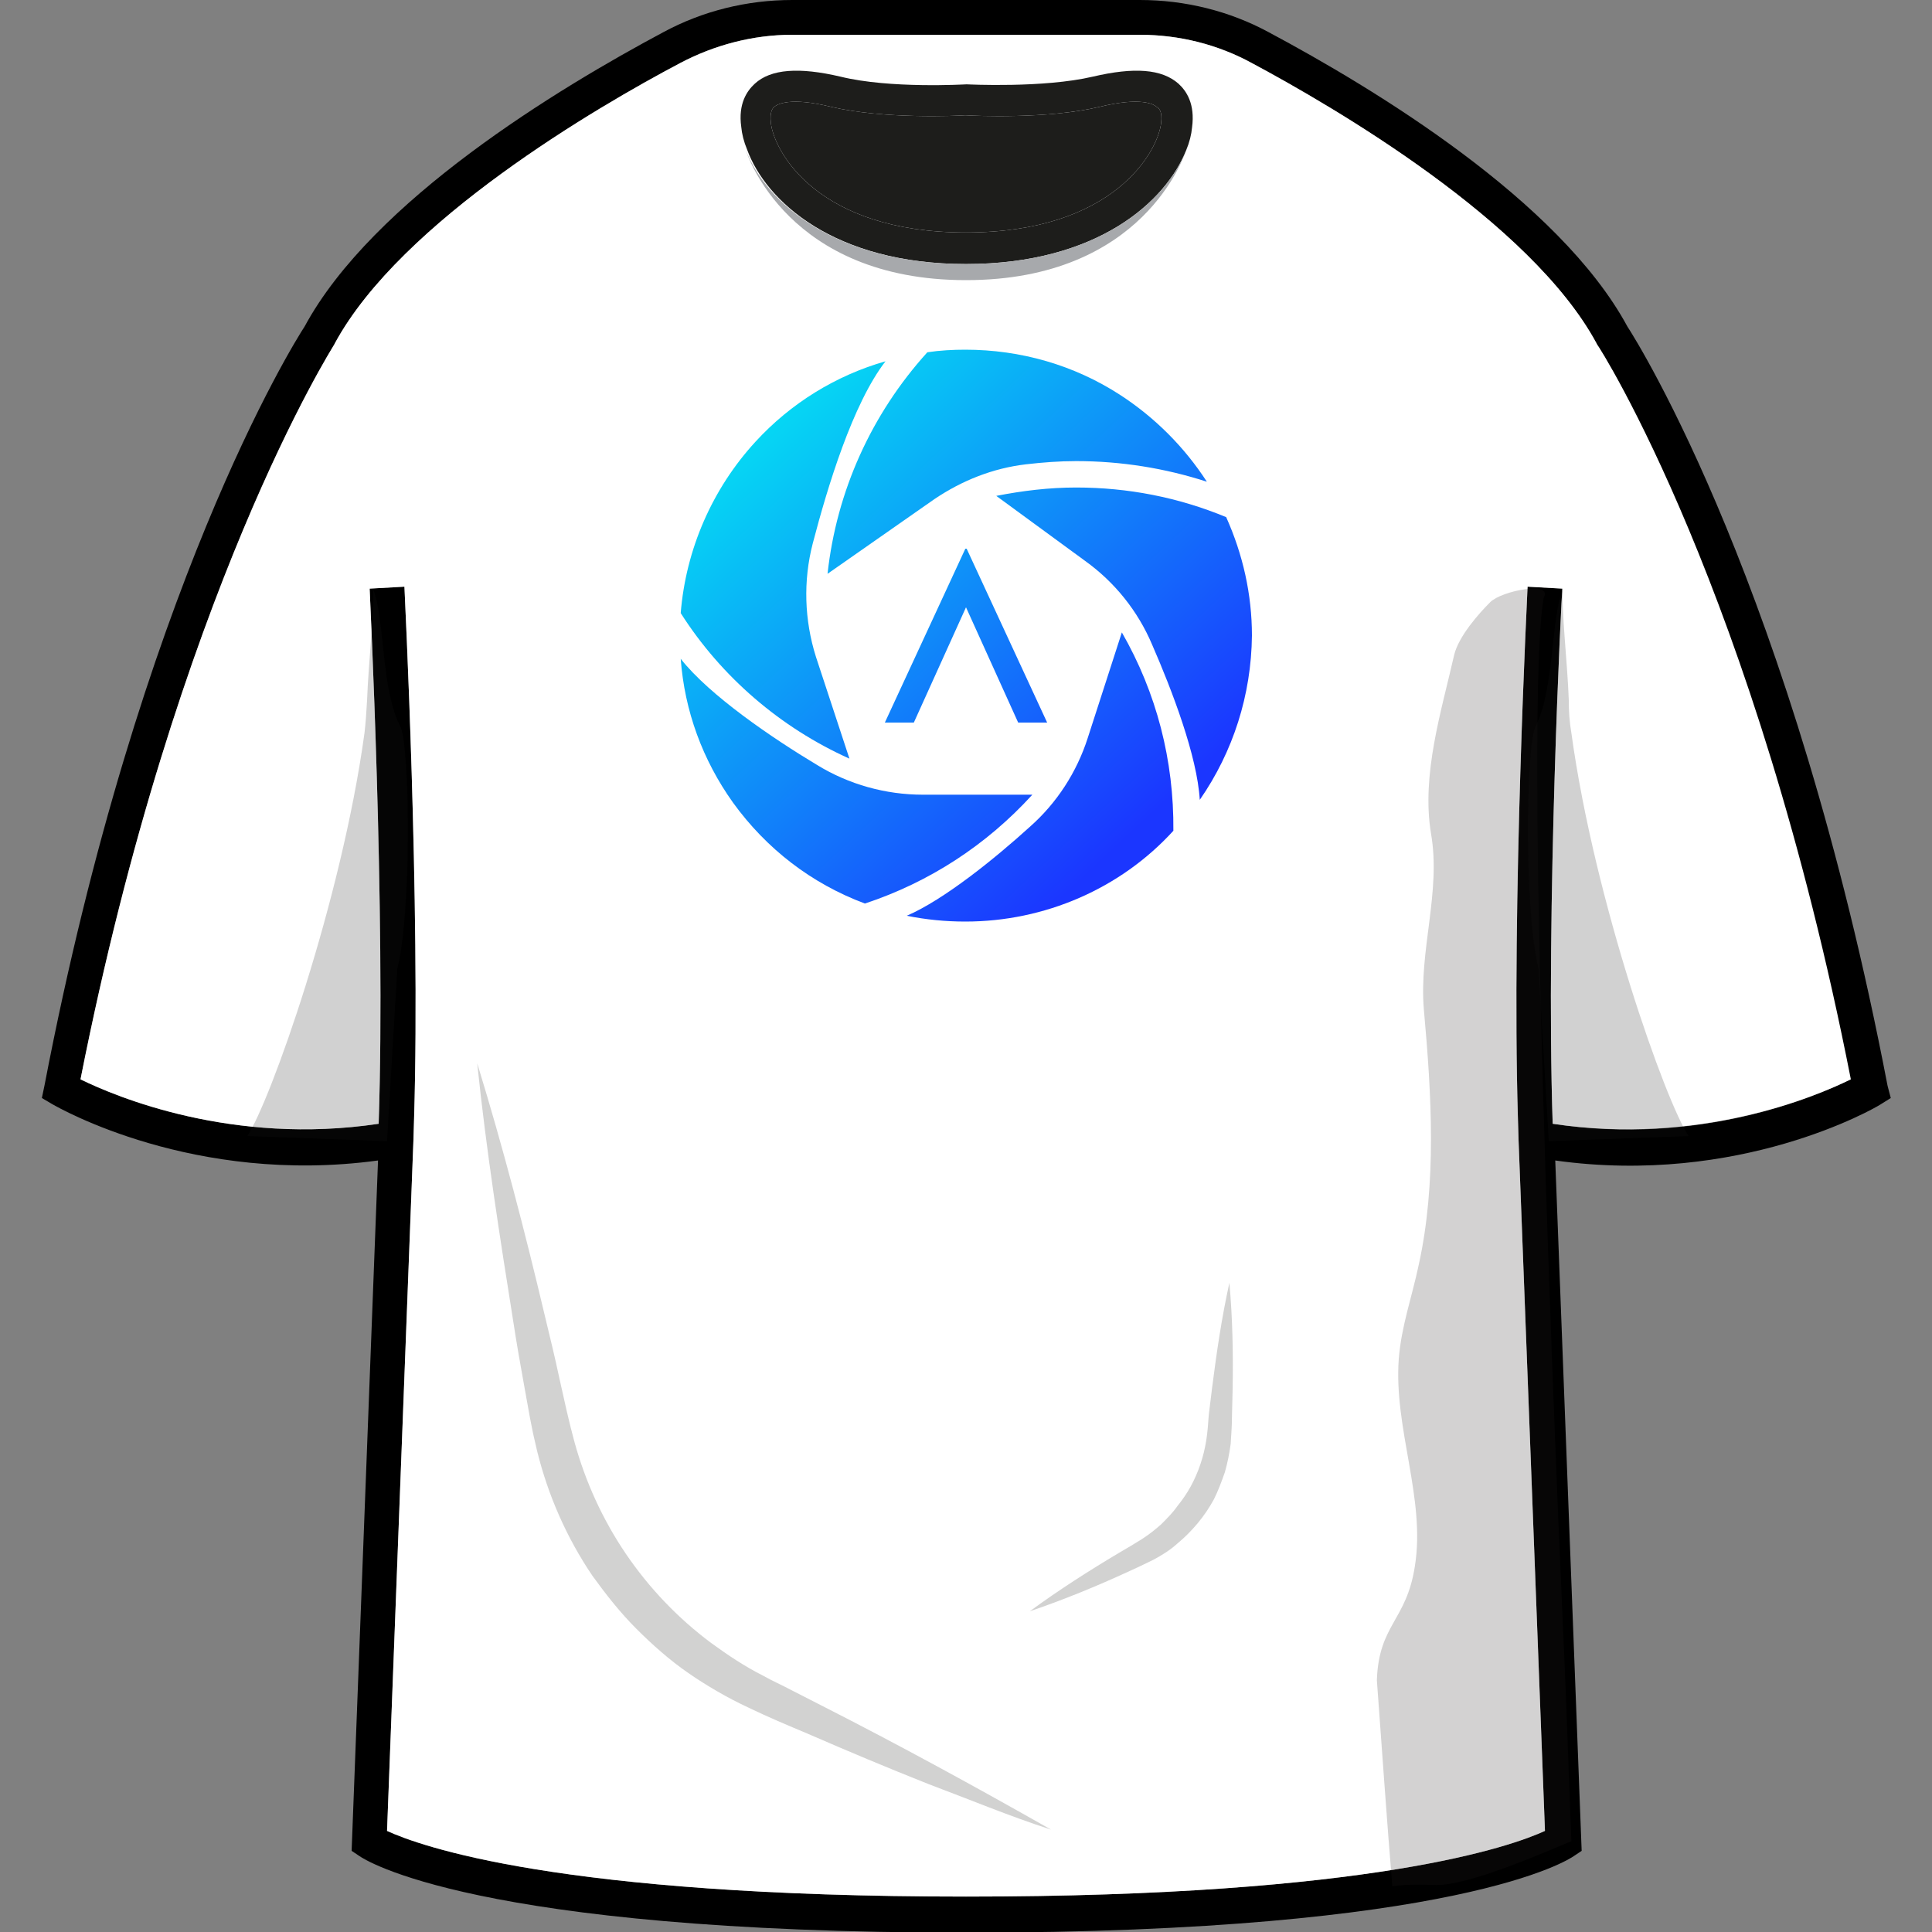
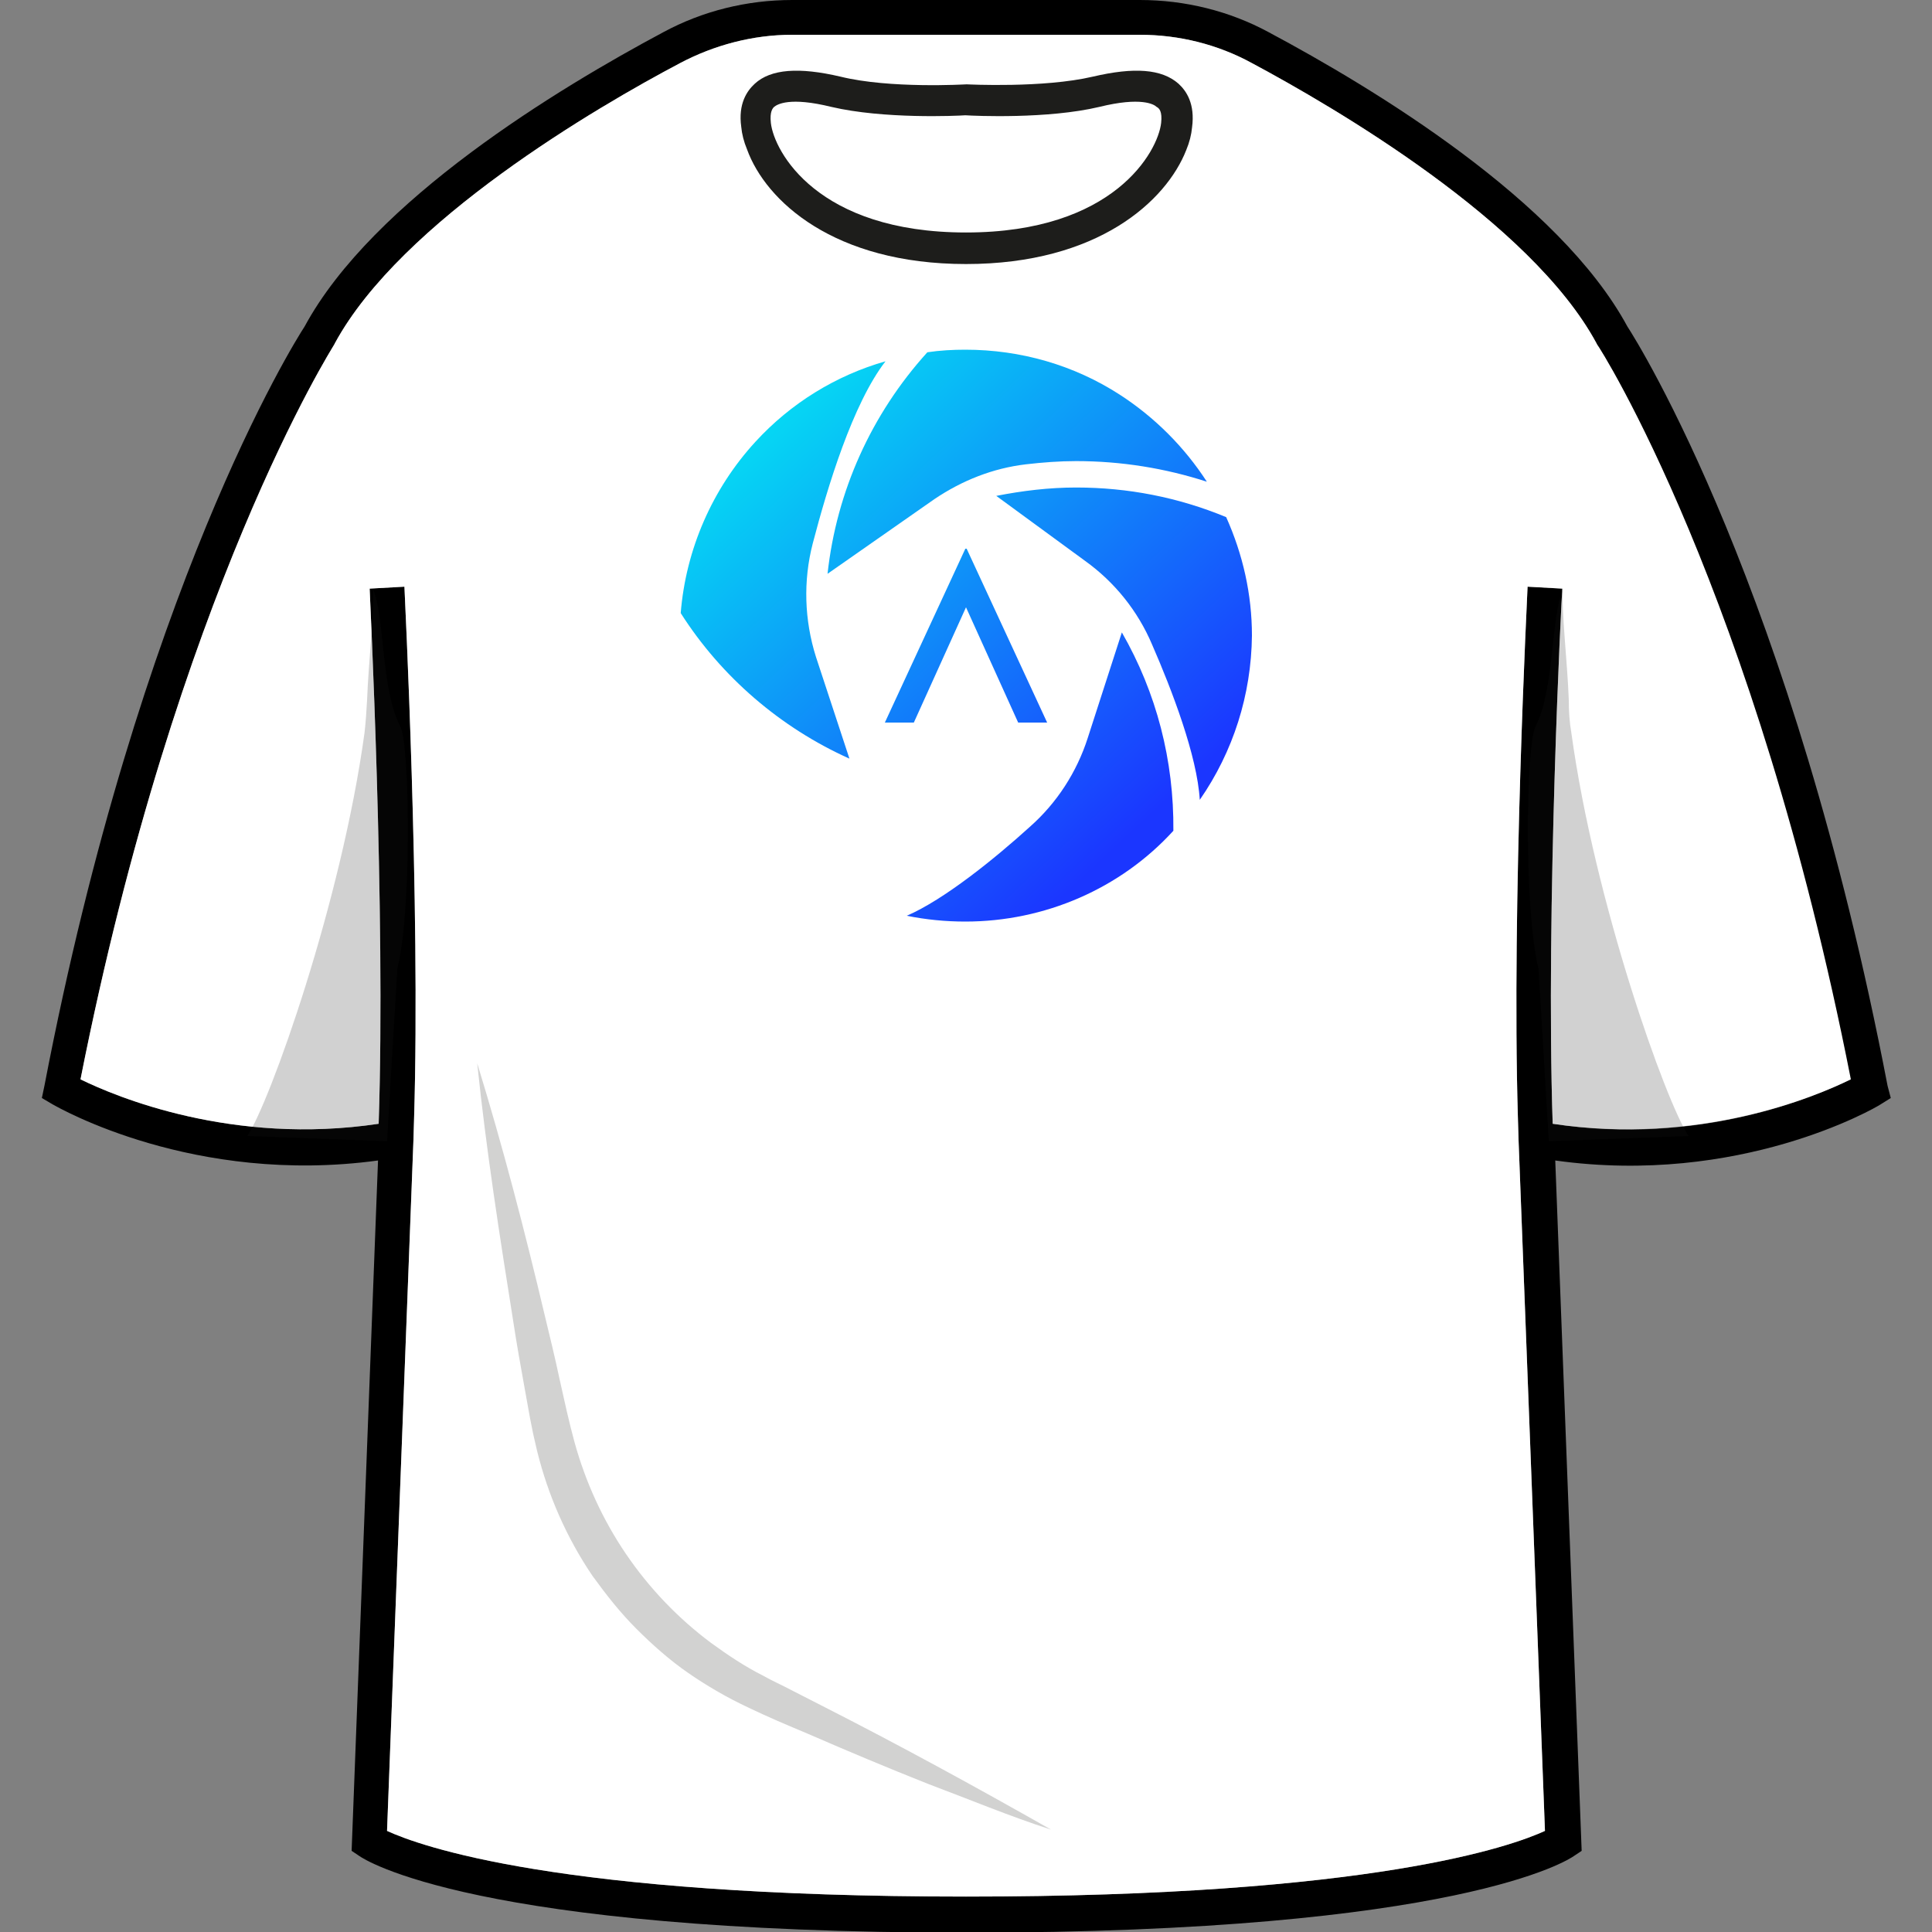
<svg xmlns="http://www.w3.org/2000/svg" version="1.1" id="Capa_1" x="0px" y="0px" viewBox="0 0 300 300" style="enable-background:new 0 0 300 300;" xml:space="preserve">
  <rect x="0" y="0" width="300" height="300" fill="#808080" stroke="none" />
  <style type="text/css">
	.st0{fill:#FFFFFF;}
	.st1{fill:#1D1D1B;}
	.st2{fill:#A7A9AC;}
	.st3{opacity:0.2;}
	.st4{fill:#231F20;}
	.st5{fill:url(#XMLID_42_);}
	.st6{fill:url(#XMLID_43_);}
	.st7{fill:url(#XMLID_44_);}
	.st8{fill:url(#XMLID_45_);}
	.st9{fill:url(#XMLID_46_);}
	.st10{fill:url(#XMLID_47_);}
	.st11{opacity:0.2;fill:#1D1D1B;enable-background:new    ;}
</style>
  <g id="Capa_2_1_">
</g>
  <g>
    <g>
      <path d="M293.1,168.6c-14.8-77.1-38.7-115.3-40.4-117.9C242.1,31.1,213.3,13.7,197,5c-6.1-3.3-13-5-20-5H123c-7,0-13.9,1.7-20,5    c-16.3,8.7-45.1,26.1-55.7,45.7c-1.7,2.6-25.6,40.8-40.4,117.9l-0.4,1.9l1.7,1c0.9,0.5,21.9,12.6,50.5,8.7l-4.1,107.2l1.2,0.8    c0.7,0.5,17.7,11.9,94.3,11.9s93.6-11.4,94.3-11.9l1.2-0.8l-4.1-107.2c28.6,4,49.6-8.1,50.5-8.7l1.6-1L293.1,168.6z M241.1,174.5    c-1.1-33.1,1.4-82.6,1.5-83.1l-5.4-0.3c0,0.5-2.5,49.1-1.5,82.5h0l0.1,3.4v0l4.1,107.3c-5,2.3-26.6,10.2-89.9,10.2    c-63.4,0-84.9-7.9-89.9-10.2L64.2,177l0.1-3.4h0c1-33.3-1.5-82-1.5-82.5l-5.4,0.3c0,0.5,2.5,50,1.4,83.1    c-22.7,3.4-40.8-4.2-46.3-6.9C27.5,91.8,51.7,53.9,51.9,53.5l0.1-0.2c10.3-19,40.9-36.8,53.6-43.5c5.3-2.8,11.3-4.4,17.4-4.4H177    c6.1,0,12.1,1.5,17.4,4.4c12.7,6.8,43.3,24.6,53.5,43.5l0.1,0.2c0.3,0.4,24.4,38.3,39.3,114.1C282,170.3,263.8,178,241.1,174.5z" />
      <path class="st0" d="M287.4,167.6c-5.5,2.7-23.6,10.3-46.3,6.9c-1.1-33.1,1.4-82.6,1.5-83.1l-5.4-0.3c0,0.5-2.5,49.1-1.5,82.5h0    l0.1,3.4v0l4.1,107.3c-5,2.3-26.6,10.2-89.9,10.2c-63.4,0-84.9-7.9-89.9-10.2L64.2,177l0.1-3.4h0c1-33.3-1.5-82-1.5-82.5l-5.4,0.3    c0,0.5,2.5,50,1.4,83.1c-22.7,3.4-40.8-4.2-46.3-6.9C27.5,91.8,51.7,53.9,51.9,53.5l0.1-0.2c10.3-19,40.9-36.8,53.6-43.5    c5.3-2.8,11.3-4.4,17.4-4.4H177c6.1,0,12.1,1.5,17.4,4.4c12.7,6.8,43.3,24.6,53.5,43.5l0.1,0.2C248.4,53.9,272.5,91.8,287.4,167.6    z" />
    </g>
    <g>
      <path class="st1" d="M183,13c-2.6-2.3-6.9-2.6-13.3-1.1c-7.7,1.8-19.4,1.2-19.5,1.2c-0.1,0-0.1,0-0.1,0c-0.1,0-0.1,0-0.1,0    c-0.1,0-11.8,0.7-19.5-1.2c-6.4-1.5-10.8-1.2-13.3,1.1c-1.2,1.1-2.6,3.1-2.1,6.7c0.1,1.1,0.4,2.3,0.9,3.5h0v0    C118.9,31.2,129.5,41,150,41s31.1-9.8,34.2-17.7c0,0,0,0,0,0c0.5-1.2,0.8-2.4,0.9-3.5C185.6,16.1,184.2,14.1,183,13z M180.3,19.1    c-0.5,4.4-7.3,17-30.3,17c-23.1,0-29.8-12.6-30.3-17c-0.2-1.8,0.3-2.3,0.5-2.5c0.5-0.4,2.4-1.6,8.9,0c8.1,1.9,19.4,1.4,20.8,1.3    c1.5,0.1,12.8,0.6,20.8-1.3c6.5-1.6,8.5-0.4,8.9,0C180,16.8,180.5,17.3,180.3,19.1z" />
-       <path class="st1" d="M180.3,19.1c-0.5,4.4-7.3,17-30.3,17c-23.1,0-29.8-12.6-30.3-17c-0.2-1.8,0.3-2.3,0.5-2.5    c0.5-0.4,2.4-1.6,8.9,0c8.1,1.9,19.4,1.4,20.8,1.3c1.5,0.1,12.8,0.6,20.8-1.3c6.5-1.6,8.5-0.4,8.9,0    C180,16.8,180.5,17.3,180.3,19.1z" />
    </g>
    <g>
-       <path class="st2" d="M184.2,23.3c-0.3,0.8-6.6,20.2-34.2,20.2c-27.7,0-34-19.6-34.2-20.2c3.1,8,13.7,17.7,34.2,17.7    C170.5,41,181.1,31.2,184.2,23.3z" />
-     </g>
+       </g>
    <g class="st3">
      <g>
-         <path class="st4" d="M243,259.5l1,26.4c-3.7,1.5-16.2,7.1-21.4,6.8c-2-0.1-4.4-0.1-6.4,0.2c-0.8-9.5-1.7-22.5-2.4-32     c0.3-8.7,4.6-9.2,5.9-17.7c1.7-10.5-3.3-21.4-2.5-32.2c0.4-5.1,2.1-9.8,3.1-14.6c2.8-12.7,2-26.3,0.8-39.6     c-0.8-9.2,2.7-18.3,1.1-27.4c-1.5-9.1,1.6-18.9,3.6-27.7c0.7-2.9,3.8-6.4,5.6-8.2c1.8-1.8,9.8-3.3,8.3-0.7     C236.2,113.3,243,259.5,243,259.5z" />
-       </g>
+         </g>
    </g>
    <g class="st3">
      <g>
        <path class="st1" d="M74.1,165.1c4,13,7.4,26.1,10.5,39.2c0.8,3.3,1.6,6.6,2.3,9.9l1.1,4.9l0.6,2.5l0.6,2.3     c1.7,6.2,4.4,12.1,8,17.4c3.6,5.3,8.1,10,13.2,13.8c2.6,1.9,5.3,3.7,8.1,5.1c1.4,0.8,3,1.5,4.5,2.3l4.5,2.3     c12,6.1,23.9,12.6,35.7,19.3c-6.5-2.1-12.7-4.7-19.1-7.1c-6.3-2.5-12.5-5.1-18.7-7.8c-3.1-1.3-6.2-2.6-9.3-4.1     c-3.2-1.5-6.3-3.3-9.2-5.3c-2.9-2-5.6-4.4-8.1-6.9c-2.5-2.5-4.7-5.3-6.8-8.2c-4-5.9-6.9-12.5-8.6-19.4l-0.6-2.6l-0.5-2.5l-0.9-5     c-0.6-3.3-1.2-6.7-1.7-10C77.6,192,75.5,178.6,74.1,165.1z" />
      </g>
    </g>
    <g class="st3">
      <g>
-         <path class="st1" d="M190.9,199.2c0.5,5.6,0.6,11.1,0.5,16.6l-0.1,4.1c0,1.4-0.1,2.7-0.2,4.3c-0.2,1.5-0.5,3-0.9,4.4     c-0.5,1.4-1,2.8-1.7,4.2c-1.4,2.6-3.4,5-5.7,6.9c-1.1,1-2.4,1.8-3.7,2.5c-1.4,0.7-2.5,1.2-3.8,1.8c-5,2.3-10.1,4.4-15.4,6.2     c4.5-3.3,9.2-6.3,13.9-9.1c1.2-0.7,2.4-1.4,3.5-2.1c1.1-0.7,2.1-1.5,3-2.3c0.9-0.9,1.8-1.8,2.5-2.8c0.8-1,1.5-2,2.1-3.1     c1.2-2.2,2-4.6,2.4-7.1c0.2-1.2,0.3-2.6,0.4-4l0.5-4.1C188.9,210.1,189.7,204.6,190.9,199.2z" />
-       </g>
+         </g>
    </g>
  </g>
  <g>
    <g id="XMLID_18_">
      <g id="XMLID_19_">
        <linearGradient id="XMLID_42_" gradientUnits="userSpaceOnUse" x1="195.98" y1="191.576" x2="124.808" y2="267.713" gradientTransform="matrix(1 0 0 -1 0 302)">
          <stop offset="0" style="stop-color:#1B36FF" />
          <stop offset="1" style="stop-color:#00FCF1" />
        </linearGradient>
        <path id="XMLID_24_" class="st5" d="M186.3,124.2c-0.4-6.8-4.3-17-7.4-24.1c-2.2-5.2-5.8-9.7-10.4-13L154.7,77     c4.1-0.8,8.2-1.3,12.4-1.3c8,0,15.8,1.5,23.3,4.6c2.6,5.8,4,12,4,18.4C194.3,107.9,191.5,116.7,186.3,124.2z" />
        <linearGradient id="XMLID_43_" gradientUnits="userSpaceOnUse" x1="190.132" y1="186.11" x2="118.961" y2="262.247" gradientTransform="matrix(1 0 0 -1 0 302)">
          <stop offset="0" style="stop-color:#1B36FF" />
          <stop offset="1" style="stop-color:#00FCF1" />
        </linearGradient>
        <path id="XMLID_23_" class="st6" d="M128.5,89.1c1.4-12.8,6.8-24.8,15.5-34.4c2-0.3,4-0.4,5.9-0.4c8.6,0,16.9,2.4,24,7     c5.4,3.5,10,8.1,13.5,13.5c-6.5-2.1-13.3-3.2-20.3-3.2c-2.6,0-5.2,0.2-7.8,0.5c-5.1,0.6-9.9,2.5-14.2,5.4L128.5,89.1z" />
        <linearGradient id="XMLID_44_" gradientUnits="userSpaceOnUse" x1="173.274" y1="170.352" x2="102.103" y2="246.489" gradientTransform="matrix(1 0 0 -1 0 302)">
          <stop offset="0" style="stop-color:#1B36FF" />
          <stop offset="1" style="stop-color:#00FCF1" />
        </linearGradient>
        <path id="XMLID_22_" class="st7" d="M131.9,117.8c-10.7-4.8-19.9-12.7-26.2-22.6c0.8-9.9,4.9-19.3,11.6-26.6     c5.5-6,12.5-10.3,20.2-12.5c-5.1,6.6-9,19.5-11.3,28.3c-1.5,5.8-1.3,11.9,0.5,17.6L131.9,117.8z" />
        <linearGradient id="XMLID_45_" gradientUnits="userSpaceOnUse" x1="157.605" y1="155.704" x2="86.433" y2="231.841" gradientTransform="matrix(1 0 0 -1 0 302)">
          <stop offset="0" style="stop-color:#1B36FF" />
          <stop offset="1" style="stop-color:#00FCF1" />
        </linearGradient>
-         <path id="XMLID_21_" class="st8" d="M134.3,140.3c-8.3-3.1-15.3-8.5-20.5-15.7c-4.7-6.6-7.5-14.2-8.1-22.3     c4.5,5.7,14.2,12.3,21.2,16.5c4.9,3,10.6,4.6,16.4,4.6h17C153.2,131.2,144.3,137,134.3,140.3z" />
        <linearGradient id="XMLID_46_" gradientUnits="userSpaceOnUse" x1="170.603" y1="167.854" x2="99.431" y2="243.991" gradientTransform="matrix(1 0 0 -1 0 302)">
          <stop offset="0" style="stop-color:#1B36FF" />
          <stop offset="1" style="stop-color:#00FCF1" />
        </linearGradient>
        <path id="XMLID_20_" class="st9" d="M149.9,143.1c-3.1,0-6.1-0.3-9.1-0.9c5.8-2.5,13.7-8.9,19.1-13.8c4.2-3.7,7.3-8.5,9-13.8     l5.3-16.4c5.4,9.4,8.1,19.9,8,30.8l0,0C174,138,162.2,143.1,149.9,143.1z" />
      </g>
    </g>
    <linearGradient id="XMLID_47_" gradientUnits="userSpaceOnUse" x1="173.955" y1="170.988" x2="102.784" y2="247.125" gradientTransform="matrix(1 0 0 -1 0 302)">
      <stop offset="0" style="stop-color:#1B36FF" />
      <stop offset="1" style="stop-color:#00FCF1" />
    </linearGradient>
    <polygon id="XMLID_17_" class="st10" points="162.6,112.2 150.1,85.2 149.9,85.2 137.4,112.2 141.9,112.2 150,94.3 158.1,112.2     " />
  </g>
  <path class="st11" d="M61.7,150.4l-1.6,26.8l-21.7-0.8c3.5-5.2,14.6-36.3,18.2-62.6c0.2-1.7,0.3-3.4,0.4-5.1  c0.2-5.7,1.2-14.3,0.9-17.3c1.9,4.5,1.2,15.6,4.3,21.5C63.6,115.7,64,141.2,61.7,150.4z" />
  <path class="st11" d="M238.4,112.9c3-5.8,2.4-17,4.3-21.5c-0.3,3,0.7,11.6,0.9,17.3c0,1.7,0.1,3.4,0.4,5.1  c3.6,26.3,14.7,57.4,18.2,62.6l-21.7,0.8l-1.6-26.8C236.6,141.2,237,115.7,238.4,112.9z" />
</svg>